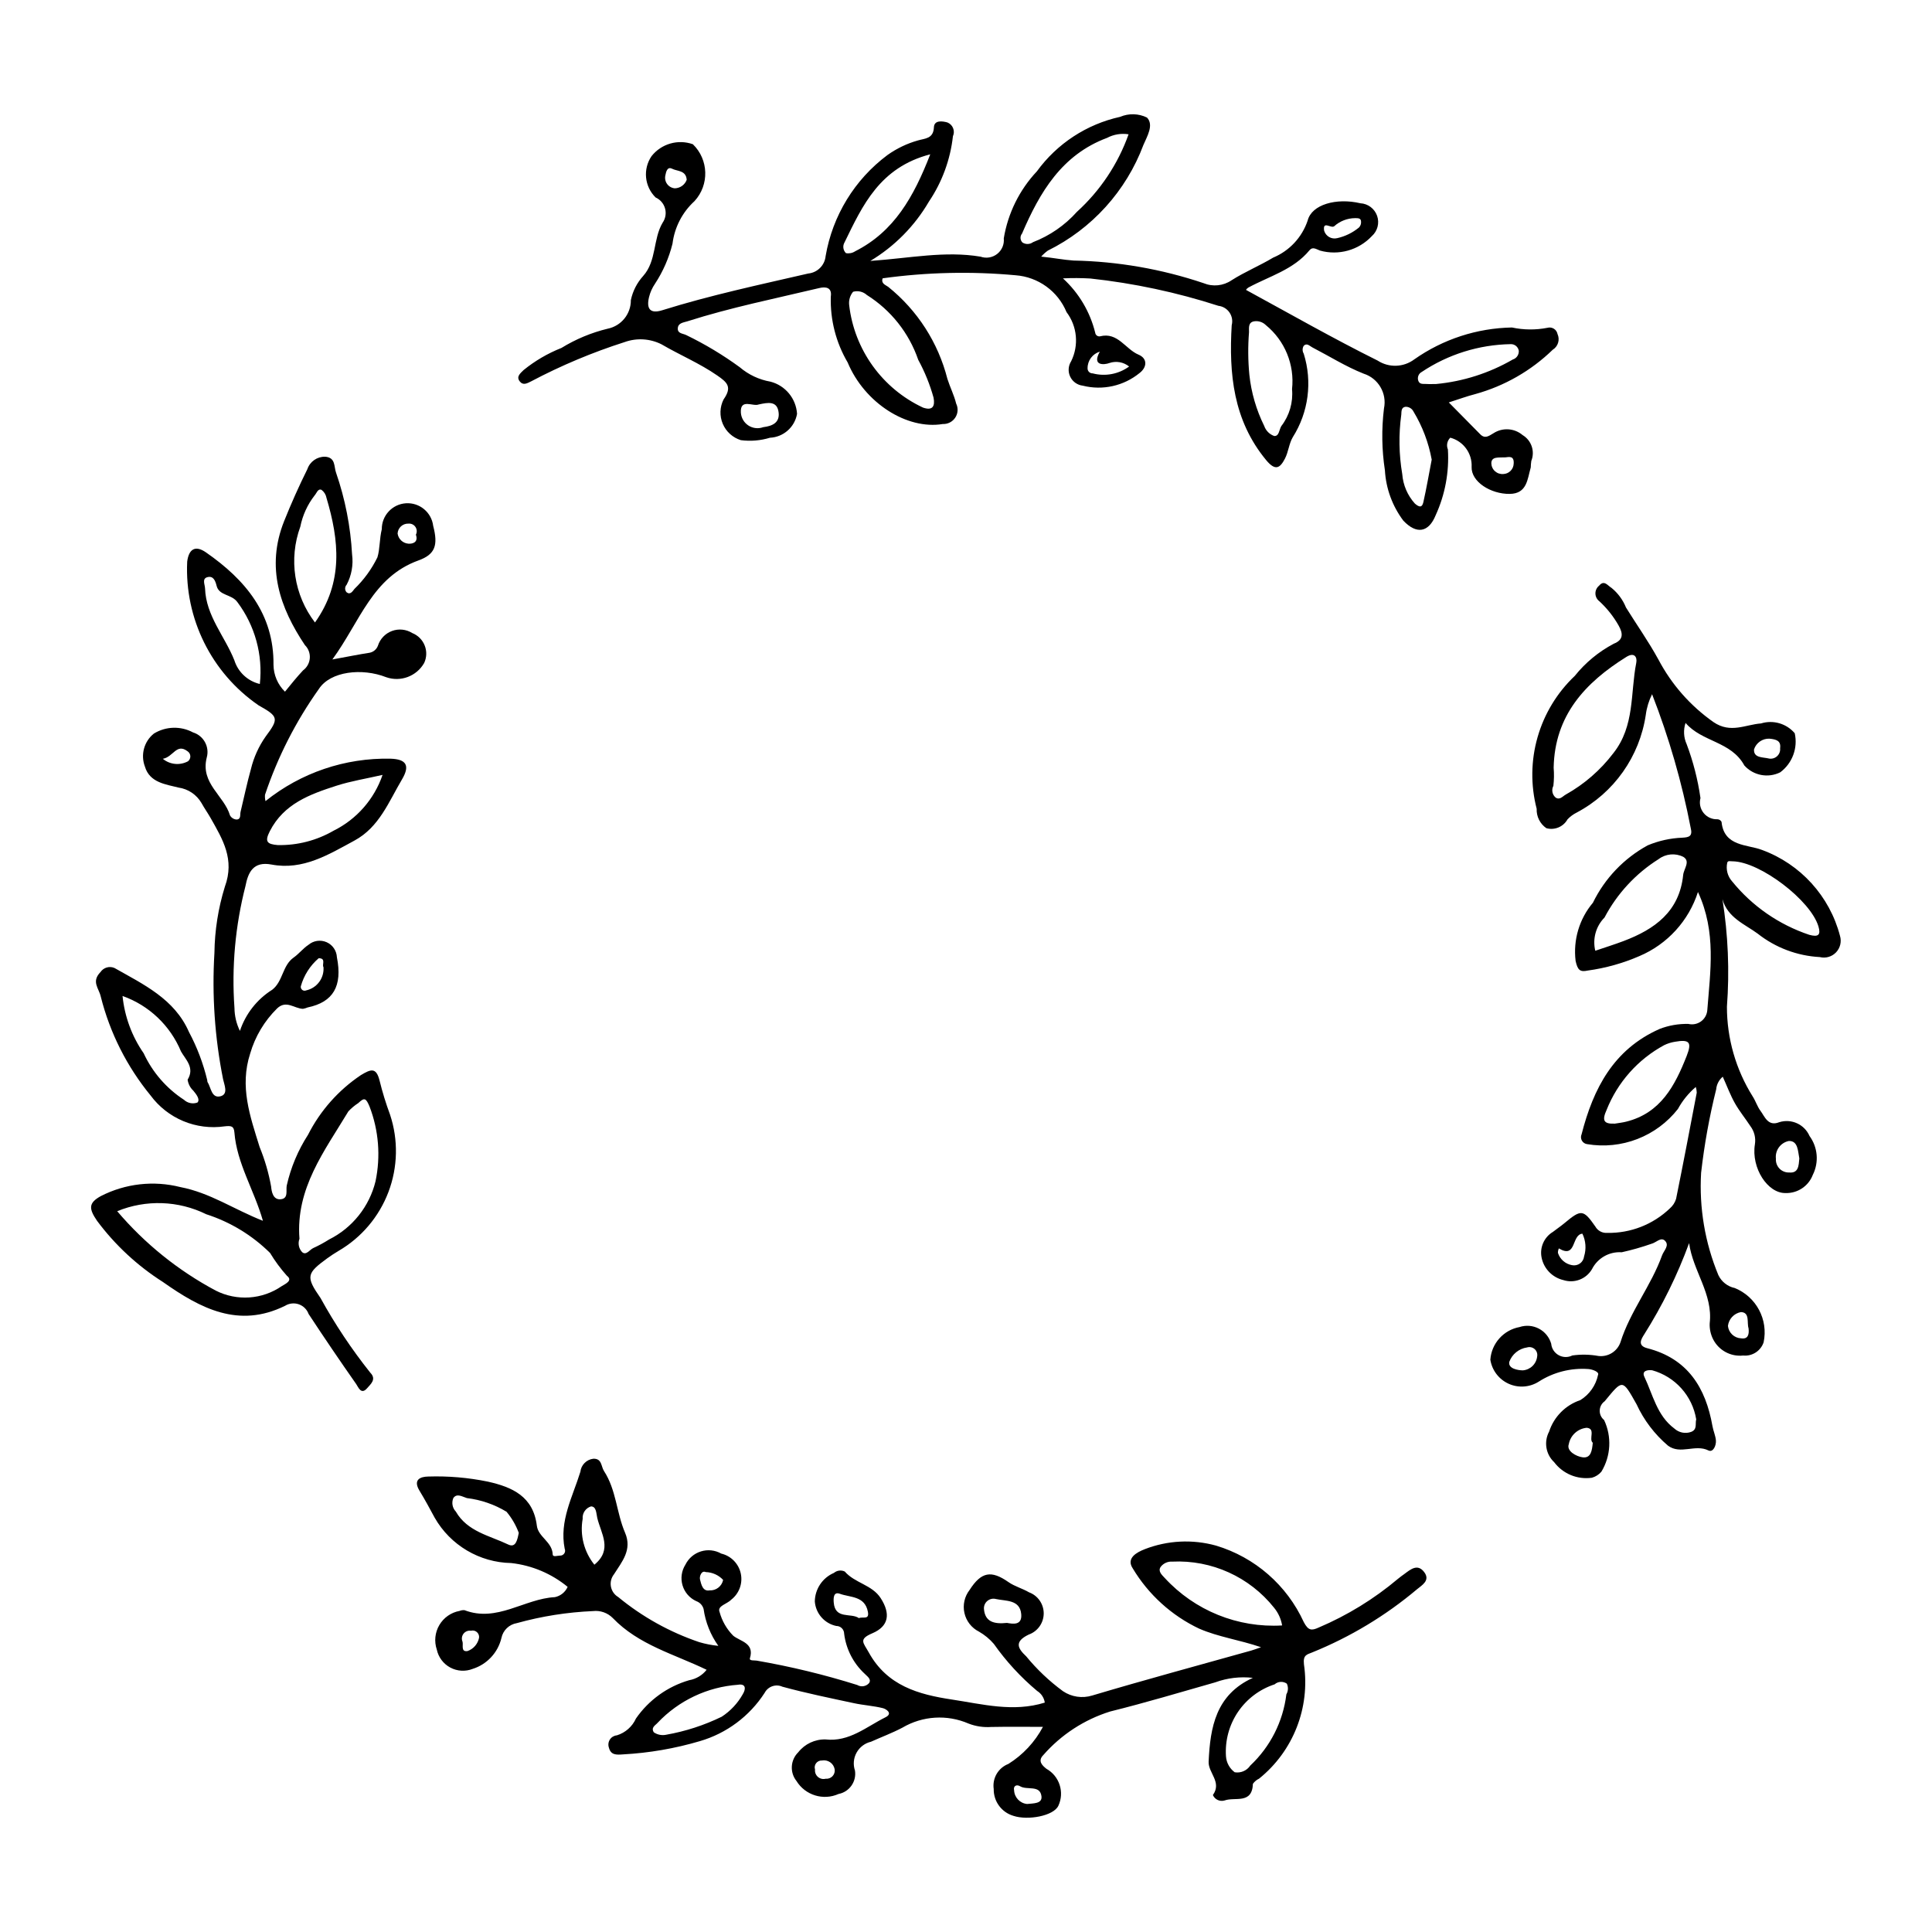
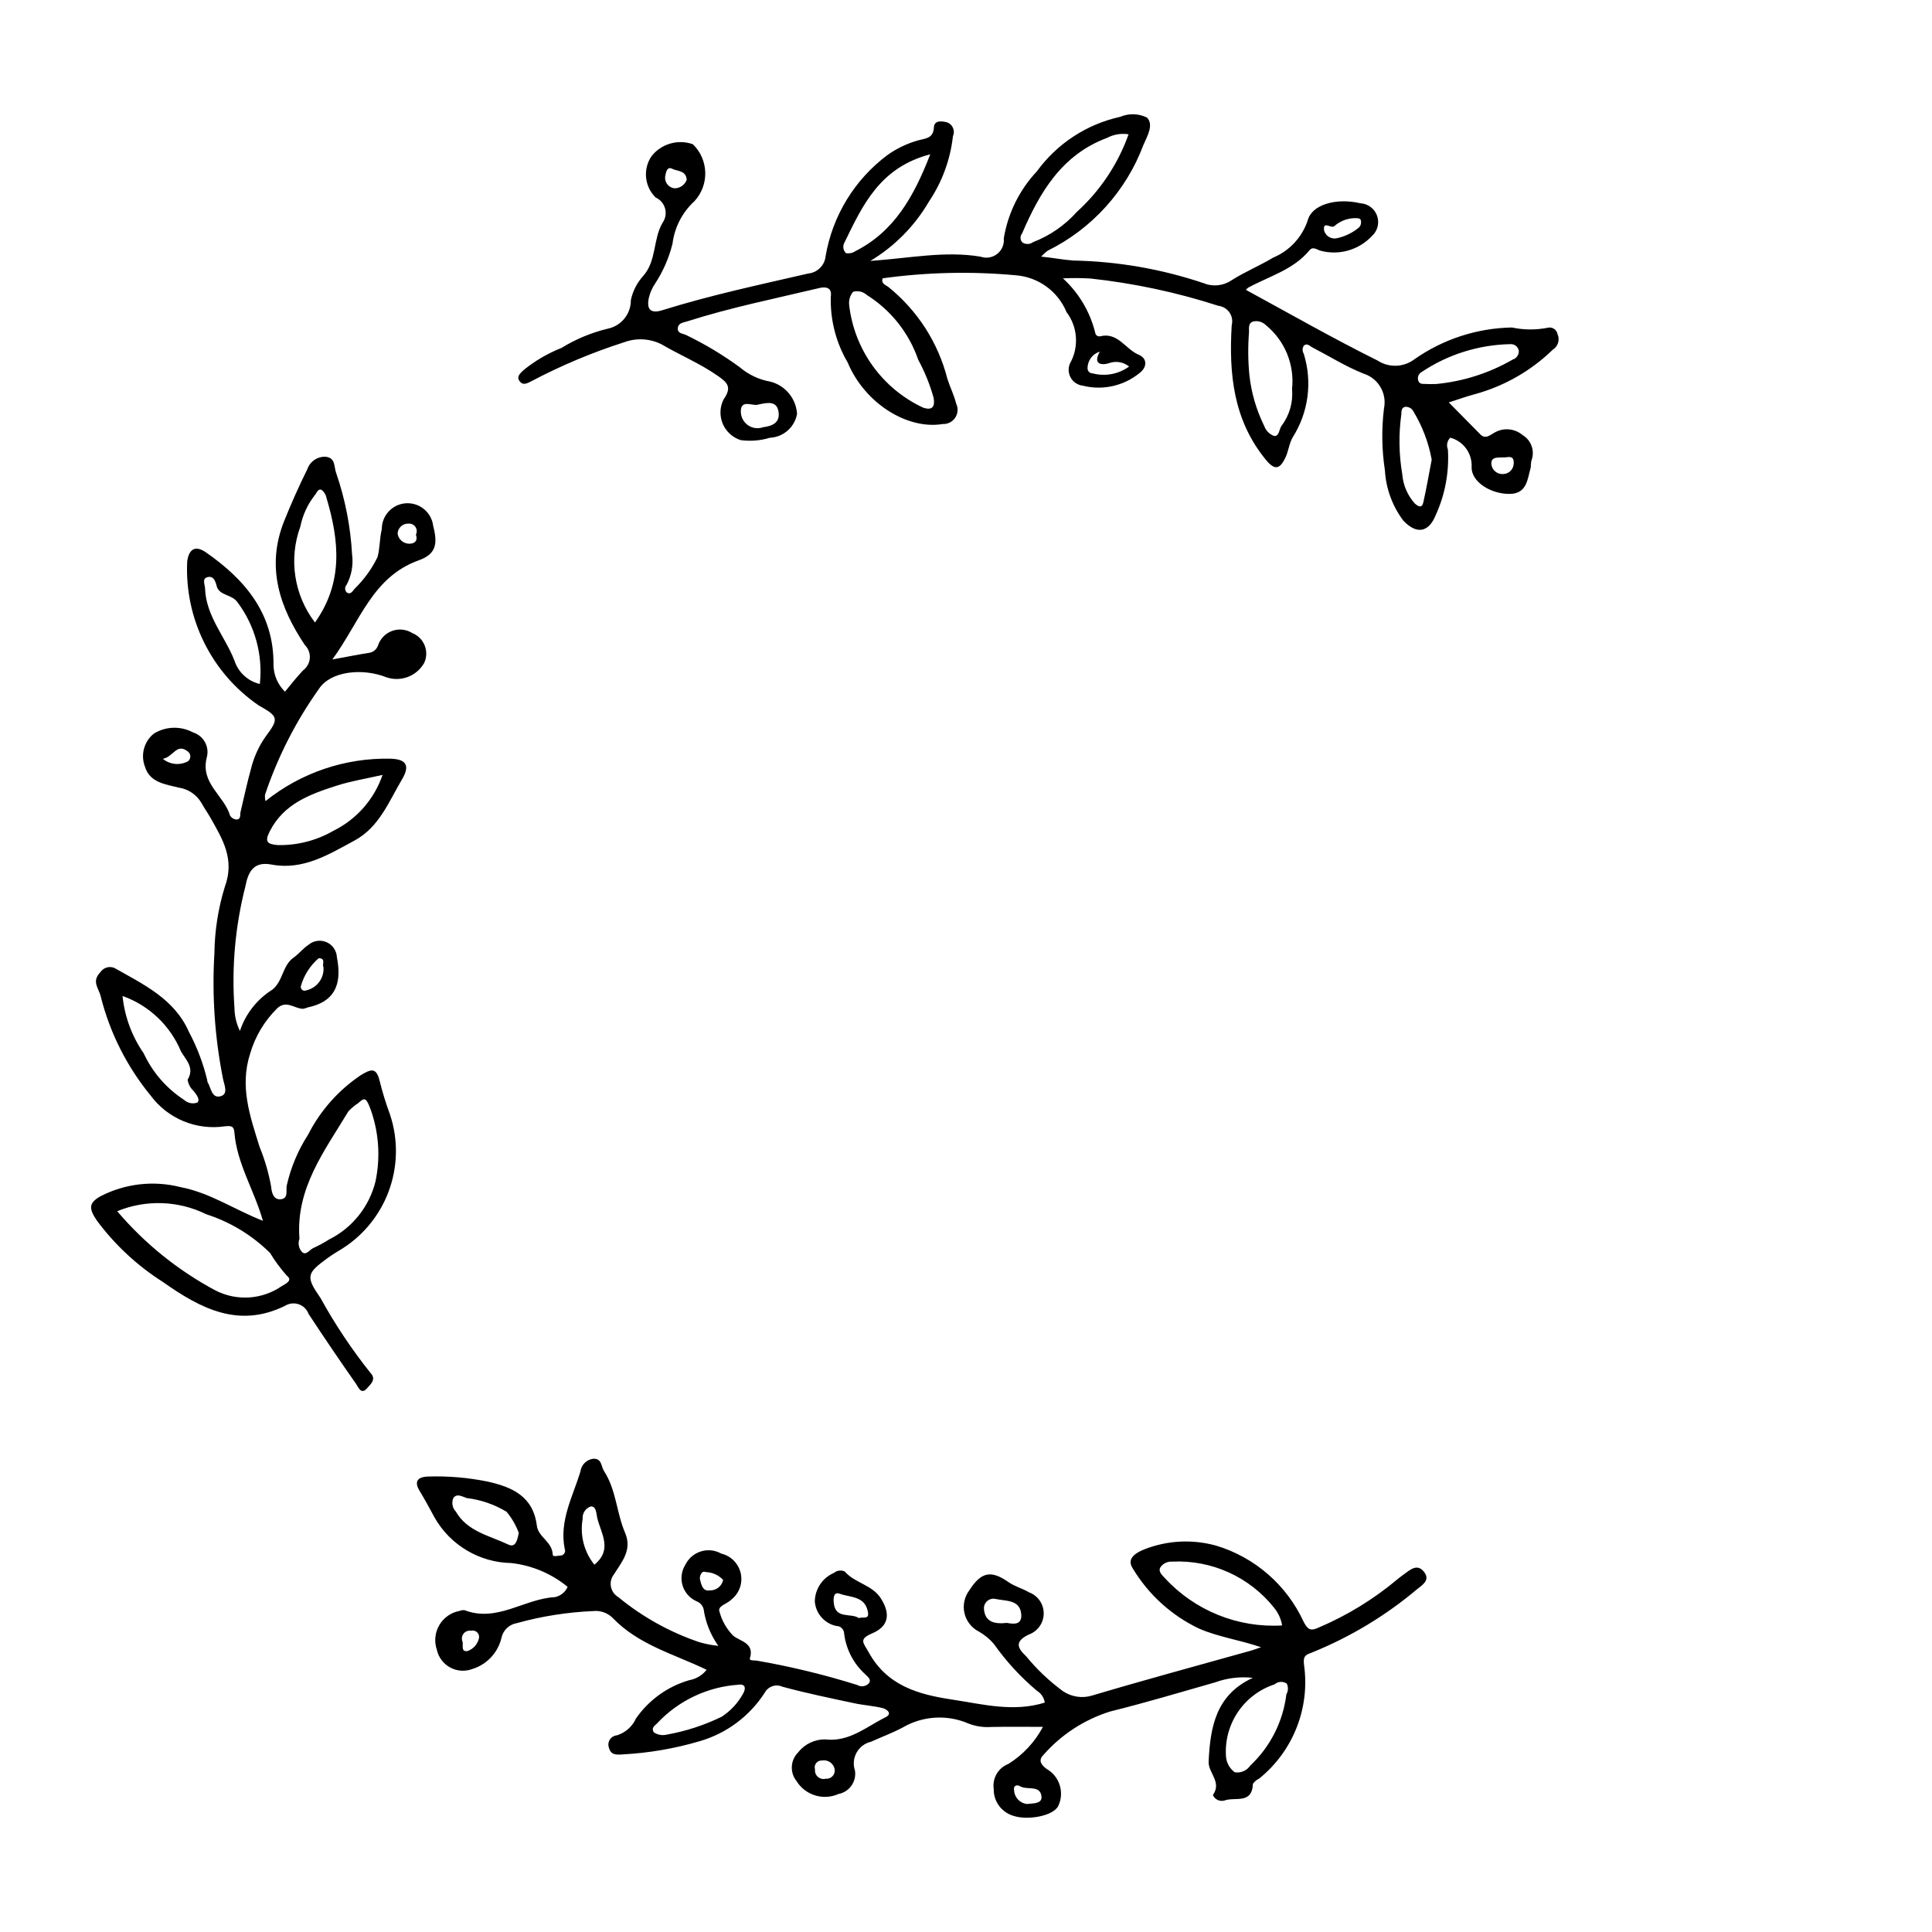
<svg xmlns="http://www.w3.org/2000/svg" fill="#000000" width="800px" height="800px" version="1.1" viewBox="144 144 512 512">
  <g>
    <path d="m213.68 467.53c-2.367-8.254-6.914-15.211-7.562-23.426-0.133-1.703-0.859-1.805-2.609-1.609h-0.004c-3.699 0.531-7.473 0.051-10.922-1.387s-6.445-3.781-8.668-6.785c-6.285-7.66-10.801-16.617-13.215-26.23-0.512-2.246-2.543-3.926-0.074-6.484v0.004c0.816-1.215 2.387-1.672 3.727-1.078 7.664 4.352 15.883 8.172 19.719 16.945 2.16 4.047 3.789 8.352 4.856 12.812-0.008 0.148 0.008 0.293 0.055 0.434 0.953 1.496 1.051 4.391 3.43 3.801 2.199-0.547 0.996-3.078 0.707-4.504-2.207-11.027-2.977-22.289-2.297-33.512 0.078-5.938 1.004-11.836 2.762-17.508 2.672-7.281-0.562-12.535-3.746-18.172-0.77-1.359-1.684-2.641-2.438-4.008-1.293-2.231-3.539-3.742-6.09-4.106-3.269-0.844-7.644-1.262-8.906-5.551v-0.004c-1.195-3.121-0.242-6.656 2.363-8.75 3.156-1.945 7.106-2.066 10.375-0.316 2.824 0.871 4.441 3.832 3.641 6.676-1.734 6.848 4.617 10.059 6.172 15.34h0.004c0.359 0.621 1 1.02 1.715 1.07 1.25-0.031 0.887-1.254 1.074-2.035 0.914-3.797 1.711-7.629 2.758-11.387 0.746-3.066 2.059-5.965 3.871-8.547 3.606-4.824 3.422-5.328-1.906-8.316l0.004-0.004c-12.445-8.574-19.578-22.965-18.871-38.059 0.434-3.371 2.172-4.391 4.969-2.449 10.414 7.231 18.051 16.301 17.902 29.824 0.035 2.672 1.125 5.223 3.039 7.094 1.637-2.016 3.152-3.887 4.785-5.637 1.043-0.766 1.703-1.949 1.797-3.242 0.098-1.293-0.379-2.562-1.305-3.473-6.566-9.816-10.402-20.559-5.5-32.844 1.875-4.695 3.93-9.289 6.16-13.777v-0.004c0.684-2.004 2.586-3.336 4.699-3.293 2.84 0.203 2.316 2.648 2.902 4.231 2.414 6.988 3.844 14.281 4.246 21.664 0.367 2.766-0.137 5.574-1.441 8.035-0.527 0.559-0.535 1.434-0.012 2 0.992 0.773 1.598-0.293 2.062-0.871v-0.004c2.508-2.418 4.57-5.254 6.102-8.379 0.684-2.176 0.535-4.977 1.164-7.465-0.027-3.625 2.781-6.641 6.398-6.871 3.617-0.23 6.789 2.402 7.223 6 1.328 5.094 0.562 7.531-3.879 9.137-12.27 4.434-15.484 16.184-22.84 26.254 4.266-0.781 7.051-1.344 9.855-1.777 1.008-0.191 1.844-0.891 2.207-1.844 0.57-1.816 1.945-3.266 3.731-3.926 1.781-0.66 3.769-0.457 5.383 0.551 1.5 0.598 2.691 1.789 3.285 3.289 0.598 1.504 0.547 3.184-0.137 4.644-2.012 3.523-6.25 5.106-10.074 3.762-6.375-2.504-14.781-1.586-17.832 3.129-6.113 8.594-10.922 18.039-14.273 28.035-0.047 0.562-0.004 1.129 0.133 1.676 9.375-7.523 21.102-11.5 33.117-11.242 4.207 0.125 5.234 1.809 3.059 5.481-3.508 5.918-6.035 12.664-12.582 16.207-6.859 3.715-13.672 7.945-21.984 6.367-4.914-0.934-6.227 2.141-6.922 5.707-2.707 10.543-3.691 21.453-2.914 32.309 0.023 2.106 0.516 4.18 1.445 6.07 1.504-4.527 4.539-8.387 8.578-10.922 2.863-2.231 2.652-6.402 5.664-8.523 1.402-0.988 2.496-2.426 3.922-3.371v0.004c1.332-1.129 3.195-1.402 4.797-0.703 1.602 0.703 2.664 2.254 2.742 4 1.512 7.648-0.961 11.879-7.754 13.297-0.398 0.168-0.816 0.289-1.238 0.367-2.277-0.059-4.43-2.422-6.859-0.102-3.356 3.309-5.812 7.414-7.129 11.938-2.844 8.766-0.055 16.57 2.504 24.801 1.383 3.371 2.402 6.879 3.043 10.465 0.109 1.188 0.441 3.629 2.621 3.356 1.996-0.25 1.277-2.266 1.512-3.606 1.074-4.789 2.988-9.355 5.652-13.48 3.234-6.375 8.051-11.812 13.988-15.797 2.613-1.57 4.07-2.176 4.961 1.43h0.004c0.754 3.07 1.684 6.09 2.785 9.055 2.211 6.672 2.059 13.902-0.43 20.477-2.492 6.574-7.164 12.09-13.242 15.625-1 0.602-1.988 1.23-2.934 1.922-5.477 4-5.801 4.84-1.863 10.5l0.004-0.004c3.84 6.981 8.266 13.621 13.23 19.855 1.711 1.742 0.09 3.019-0.863 4.121-1.586 1.832-2.336-0.336-2.863-1.09-4.305-6.137-8.516-12.34-12.633-18.605-0.438-1.203-1.395-2.144-2.602-2.562s-2.539-0.273-3.629 0.398c-12.336 6.078-22.438 0.684-32.352-6.293h0.004c-6.773-4.297-12.699-9.801-17.488-16.234-2.172-3.191-2.324-4.719 1.031-6.555 6.492-3.32 13.973-4.168 21.043-2.379 7.894 1.504 14.258 5.945 21.902 8.945zm-38.621-2.547c7.305 8.598 16.168 15.738 26.125 21.043 2.746 1.391 5.816 2.012 8.887 1.809 3.07-0.207 6.027-1.234 8.566-2.981 1.066-0.641 3.023-1.52 1.41-2.75h-0.004c-1.676-1.875-3.172-3.902-4.473-6.055-4.754-4.699-10.543-8.211-16.902-10.258-7.391-3.641-15.988-3.934-23.609-0.809zm48.301 7.312c-0.453 1.207-0.188 2.566 0.688 3.512 1.086 0.996 1.992-0.609 2.973-1.059 1.445-0.66 2.844-1.418 4.188-2.269 6.172-3.086 10.676-8.73 12.312-15.434 1.387-6.606 0.84-13.473-1.578-19.777-0.973-2.309-1.359-2.473-3-0.938-0.961 0.621-1.844 1.355-2.621 2.195-6.301 10.473-14.012 20.418-12.961 33.77zm22.023-122.94c-4.383 1.008-8.379 1.637-12.184 2.859-7.039 2.266-13.984 4.773-17.703 12.082-1.395 2.738-0.766 3.426 2.16 3.664l0.004-0.004c5.176 0.098 10.281-1.227 14.758-3.82 6.102-3.027 10.762-8.34 12.965-14.781zm-17.914-40.383c7.606-10.684 6.402-21.797 3.043-33.059h0.004c-0.16-0.844-0.633-1.594-1.32-2.102-0.984-0.383-1.27 0.895-1.836 1.504-1.879 2.426-3.168 5.25-3.773 8.258-3.129 8.574-1.664 18.148 3.887 25.395zm-50.996 98.973c0.551 5.461 2.481 10.691 5.609 15.199 2.332 5.023 6.031 9.289 10.672 12.312 0.953 0.891 2.324 1.176 3.555 0.734 0.793-0.77-0.238-2.152-1.07-3.141v-0.004c-0.828-0.766-1.363-1.801-1.516-2.922 1.969-3.207-0.59-5.371-1.777-7.516h0.004c-2.859-6.852-8.48-12.18-15.477-14.664zm36.387-82.68c0.84-7.715-1.281-15.457-5.93-21.668-1.531-2.18-4.871-1.672-5.531-4.356-0.371-1.516-0.953-2.676-2.434-2.285-1.5 0.395-0.66 1.934-0.625 2.992 0.246 7.254 5.227 12.66 7.758 19.016 0.98 3.148 3.555 5.547 6.762 6.301zm16.863 75.031c-0.461-0.66 0.773-2.352-1.273-2.356h0.004c-2.285 1.961-3.934 4.555-4.738 7.453-0.051 0.367 0.102 0.734 0.398 0.957 0.293 0.223 0.688 0.266 1.027 0.113 2.852-0.625 4.809-3.258 4.586-6.168zm24.488-114.6h0.004c0.34-0.652 0.293-1.438-0.117-2.047-0.41-0.613-1.117-0.949-1.852-0.883-1.52-0.059-2.805 1.113-2.879 2.633 0.207 1.445 1.383 2.555 2.832 2.68 1.203 0.094 2.715-0.375 2.016-2.383zm-67.059 59.395c1.879 1.559 4.516 1.816 6.664 0.66 0.418-0.328 0.652-0.844 0.625-1.375s-0.316-1.016-0.766-1.301c-2.914-2.184-3.727 1.523-6.523 2.016z" />
-     <path d="m374.64 213.15c10.66-0.754 19.812-2.711 29.227-1.129 1.496 0.527 3.16 0.25 4.406-0.734 1.246-0.984 1.902-2.535 1.738-4.113 1.098-6.66 4.152-12.844 8.77-17.762 5.344-7.352 13.191-12.492 22.066-14.449 2.285-0.973 4.879-0.906 7.109 0.184 1.898 1.957 0.031 4.992-0.934 7.258-4.586 12.219-13.648 22.234-25.348 28.016-0.637 0.465-1.223 0.996-1.746 1.586 3.305 0.32 5.856 0.855 8.566 1.039 11.73 0.23 23.355 2.25 34.473 5.996 2.438 1.008 5.219 0.723 7.402-0.762 3.519-2.242 7.441-3.852 11.027-6.004h-0.004c4.324-1.801 7.66-5.383 9.152-9.824 1.07-4.277 7.637-6.078 13.973-4.586 2.016 0.109 3.766 1.43 4.434 3.336 0.664 1.906 0.113 4.027-1.398 5.371-3.512 3.734-8.809 5.211-13.746 3.828-0.977-0.363-1.938-1.098-2.758-0.102-4.277 5.199-10.664 6.887-16.242 9.918-0.246 0.152-0.453 0.359-0.605 0.605 11.57 6.301 23.062 12.855 34.91 18.746v0.004c2.981 1.926 6.848 1.793 9.691-0.336 7.59-5.34 16.605-8.281 25.883-8.449 3.098 0.664 6.297 0.691 9.406 0.082 0.574-0.16 1.188-0.074 1.691 0.238 0.508 0.312 0.859 0.824 0.973 1.406 0.691 1.516 0.148 3.305-1.27 4.176-5.746 5.578-12.805 9.617-20.523 11.746-2.223 0.57-4.383 1.375-7.012 2.211 2.875 2.914 5.598 5.68 8.328 8.441 1.254 1.27 2.269 0.461 3.461-0.246h0.004c2.402-1.59 5.566-1.402 7.762 0.457 2.348 1.406 3.328 4.305 2.309 6.844-0.086 0.574-0.137 1.152-0.148 1.734-0.895 3.098-0.961 6.961-5.586 7.012-5.008 0.055-10.227-3.199-10.086-7.164h0.004c0.168-3.586-2.184-6.809-5.652-7.734-0.836 0.812-1.086 2.051-0.637 3.121 0.367 5.988-0.746 11.977-3.242 17.43-1.863 4.602-5.082 5.125-8.559 1.445h-0.004c-2.906-3.863-4.606-8.504-4.887-13.336-0.832-5.426-0.918-10.941-0.25-16.391 0.844-4.008-1.492-8.004-5.398-9.238-4.707-1.863-9.059-4.617-13.578-6.953-0.711-0.367-1.465-1.285-2.297-0.418-0.379 0.637-0.379 1.43 0.004 2.066 2.34 7.449 1.277 15.555-2.902 22.152-1 1.707-1.152 3.902-2.07 5.672-1.312 2.527-2.535 3.348-4.984 0.391-8.73-10.555-9.887-22.914-9.125-35.746 0.305-1.156 0.086-2.391-0.59-3.375s-1.746-1.629-2.938-1.766c-11.035-3.566-22.41-5.992-33.941-7.238-2.418-0.141-4.84-0.152-7.258-0.035 4.219 3.859 7.199 8.883 8.559 14.438 0.039 0.297 0.203 0.559 0.445 0.734 0.242 0.172 0.543 0.238 0.836 0.184 4.707-1.191 6.703 3.398 10.191 4.859 2.398 1.004 2.293 3.309 0.293 4.859v-0.004c-4.207 3.445-9.801 4.695-15.074 3.363-1.445-0.168-2.703-1.07-3.328-2.383-0.625-1.316-0.527-2.859 0.254-4.086 2.09-4.227 1.613-9.27-1.227-13.027-1.121-2.711-2.973-5.059-5.348-6.781-2.375-1.719-5.18-2.75-8.102-2.977-11.75-1.082-23.586-0.812-35.273 0.805-0.504 1.395 0.781 1.754 1.473 2.266 7.731 6.211 13.234 14.77 15.68 24.379 0.695 2.207 1.777 4.305 2.32 6.543 0.586 1.195 0.5 2.609-0.23 3.723-0.727 1.113-1.988 1.762-3.316 1.703-9.469 1.574-20.715-5.559-25.207-16.324-3.106-5.281-4.652-11.336-4.461-17.457 0.363-2.469-1.391-2.652-3.07-2.25-11.68 2.785-23.469 5.148-34.93 8.809-1.047 0.336-2.516 0.414-2.555 1.93-0.035 1.348 1.367 1.281 2.223 1.715l-0.004-0.004c4.984 2.41 9.738 5.266 14.207 8.531 2.32 1.98 5.129 3.301 8.133 3.824 3.949 1.02 6.793 4.465 7.047 8.535-0.621 3.531-3.606 6.16-7.188 6.328-2.492 0.758-5.121 0.977-7.703 0.641-2.156-0.672-3.91-2.254-4.793-4.332-0.883-2.078-0.805-4.438 0.211-6.453 2.336-3.336 0.984-4.516-1.691-6.367-4.656-3.223-9.859-5.391-14.711-8.223v-0.004c-3.051-1.551-6.609-1.773-9.832-0.609-8.531 2.727-16.809 6.203-24.73 10.387-1.16 0.582-2.184 1.156-3.07 0-0.988-1.285 0.262-2.176 1.012-2.949v-0.004c3.031-2.465 6.422-4.449 10.055-5.883 3.793-2.332 7.926-4.055 12.254-5.102 3.602-0.727 6.176-3.906 6.144-7.582 0.5-2.375 1.625-4.578 3.254-6.379 3.602-4.035 2.582-9.781 5.16-14.121 0.77-1.102 1.008-2.488 0.648-3.781-0.359-1.297-1.273-2.363-2.5-2.914-2.965-2.91-3.418-7.527-1.074-10.961 2.598-3.281 7-4.547 10.945-3.148 4.207 4.078 4.398 10.766 0.434 15.078-3.227 2.945-5.293 6.945-5.832 11.281-0.934 3.769-2.5 7.359-4.633 10.609-0.742 1.082-1.281 2.289-1.59 3.566-0.695 2.906 0.145 4.516 3.496 3.465 12.715-3.981 25.734-6.746 38.695-9.738 2.449-0.238 4.383-2.18 4.613-4.629 1.824-10.684 7.68-20.262 16.359-26.75 2.465-1.758 5.211-3.078 8.125-3.894 1.758-0.531 4.086-0.391 4.211-3.469 0.082-1.992 2.297-1.648 3.57-1.293 0.688 0.273 1.238 0.816 1.516 1.508 0.277 0.688 0.262 1.461-0.043 2.137-0.688 6.203-2.871 12.148-6.359 17.324-3.773 6.469-9.117 11.883-15.539 15.734zm-5.609 11.641c1.352 11.863 8.766 22.172 19.582 27.227 2.535 0.867 3.219-0.34 2.793-2.625-0.969-3.488-2.332-6.859-4.066-10.039-2.441-7.113-7.246-13.172-13.613-17.176-0.988-0.898-2.371-1.223-3.652-0.855-0.801 0.973-1.176 2.219-1.043 3.469zm74.055-45.199c-1.949-0.312-3.949 0.02-5.695 0.945-12.012 4.484-17.836 14.41-22.539 25.359-0.578 0.699-0.531 1.723 0.105 2.367 0.859 0.559 1.977 0.527 2.801-0.086 4.461-1.719 8.445-4.473 11.633-8.035 6.188-5.621 10.891-12.68 13.695-20.551zm43.316 67.543v-0.004c0.719-6.477-1.902-12.875-6.957-16.988-0.824-0.809-1.988-1.176-3.129-0.984-1.582 0.301-1.301 1.746-1.316 2.84h0.004c-0.305 3.769-0.273 7.559 0.09 11.324 0.5 4.719 1.836 9.309 3.938 13.559 0.43 1.242 1.402 2.223 2.644 2.66 1.316 0.113 1.305-1.691 1.891-2.633 2.144-2.785 3.156-6.277 2.836-9.777zm-95.875-62.242c-13.402 3.488-17.938 13.551-22.715 23.34-0.547 0.922-0.395 2.098 0.371 2.848 0.84 0.164 1.711-0.012 2.43-0.484 10.324-5.211 15.512-14.371 19.914-25.703zm134.08 60.871c7.152-0.676 14.07-2.891 20.289-6.488 1.008-0.312 1.668-1.273 1.598-2.328-0.176-1.051-1.117-1.805-2.18-1.746-8.391 0.148-16.562 2.703-23.539 7.367-0.809 0.426-1.203 1.367-0.941 2.246 0.332 1.137 1.344 0.883 2.156 0.938 0.871 0.059 1.746 0.012 2.617 0.012zm-1.195 20.039h0.004c-0.82-4.492-2.449-8.797-4.809-12.707-0.395-0.816-1.23-1.32-2.133-1.297-1.145 0.148-1.062 1.207-1.117 2.062-0.719 5.246-0.633 10.57 0.254 15.789 0.223 2.902 1.398 5.644 3.348 7.805 1.266 1.098 1.926 1.023 2.246-0.383 0.828-3.664 1.457-7.371 2.211-11.27zm-178.36-14.613c-1.496 0.617-4.938-1.691-4.715 2.156 0.09 1.391 0.828 2.652 1.996 3.414 1.164 0.758 2.621 0.922 3.926 0.445 2.488-0.305 4.387-1.219 4.086-3.875-0.359-3.176-2.848-2.672-5.293-2.141zm90.414-14.004c-1.93 0.582-3.254 2.363-3.25 4.379-0.02 0.367 0.117 0.727 0.371 0.988 0.258 0.262 0.613 0.402 0.98 0.391 3.328 0.879 6.875 0.211 9.66-1.816-1.477-1.191-3.461-1.539-5.25-0.918-1.301 0.488-4.695 0.824-2.512-3.023zm62.938-30.082c2.113-0.477 4.082-1.445 5.754-2.828 0.383-0.41 0.578-0.961 0.539-1.52-0.012-1.035-0.906-0.926-1.598-0.949-2.043 0.02-4.008 0.785-5.523 2.148-0.832 0.664-3.074-1.578-2.668 1.16v0.004c0.434 1.5 1.984 2.383 3.496 1.984zm-172.42-15.453c-0.172-2.543-2.481-2.227-3.867-2.934-1.242-0.637-1.602 0.742-1.789 1.762-0.184 0.797-0.012 1.633 0.469 2.289 0.484 0.66 1.23 1.074 2.043 1.137 1.41-0.039 2.656-0.93 3.144-2.254zm216.99 73.551c-1.742 0.102-3.734-0.305-3.758 1.555 0.016 0.809 0.363 1.574 0.965 2.117 0.598 0.543 1.398 0.812 2.203 0.746 1.504-0.043 2.715-1.254 2.758-2.758 0.148-2.16-1.277-1.758-2.168-1.66z" />
+     <path d="m374.64 213.15c10.66-0.754 19.812-2.711 29.227-1.129 1.496 0.527 3.16 0.25 4.406-0.734 1.246-0.984 1.902-2.535 1.738-4.113 1.098-6.66 4.152-12.844 8.77-17.762 5.344-7.352 13.191-12.492 22.066-14.449 2.285-0.973 4.879-0.906 7.109 0.184 1.898 1.957 0.031 4.992-0.934 7.258-4.586 12.219-13.648 22.234-25.348 28.016-0.637 0.465-1.223 0.996-1.746 1.586 3.305 0.32 5.856 0.855 8.566 1.039 11.73 0.23 23.355 2.25 34.473 5.996 2.438 1.008 5.219 0.723 7.402-0.762 3.519-2.242 7.441-3.852 11.027-6.004h-0.004c4.324-1.801 7.66-5.383 9.152-9.824 1.07-4.277 7.637-6.078 13.973-4.586 2.016 0.109 3.766 1.43 4.434 3.336 0.664 1.906 0.113 4.027-1.398 5.371-3.512 3.734-8.809 5.211-13.746 3.828-0.977-0.363-1.938-1.098-2.758-0.102-4.277 5.199-10.664 6.887-16.242 9.918-0.246 0.152-0.453 0.359-0.605 0.605 11.57 6.301 23.062 12.855 34.91 18.746v0.004c2.981 1.926 6.848 1.793 9.691-0.336 7.59-5.34 16.605-8.281 25.883-8.449 3.098 0.664 6.297 0.691 9.406 0.082 0.574-0.16 1.188-0.074 1.691 0.238 0.508 0.312 0.859 0.824 0.973 1.406 0.691 1.516 0.148 3.305-1.27 4.176-5.746 5.578-12.805 9.617-20.523 11.746-2.223 0.57-4.383 1.375-7.012 2.211 2.875 2.914 5.598 5.68 8.328 8.441 1.254 1.27 2.269 0.461 3.461-0.246h0.004c2.402-1.59 5.566-1.402 7.762 0.457 2.348 1.406 3.328 4.305 2.309 6.844-0.086 0.574-0.137 1.152-0.148 1.734-0.895 3.098-0.961 6.961-5.586 7.012-5.008 0.055-10.227-3.199-10.086-7.164h0.004c0.168-3.586-2.184-6.809-5.652-7.734-0.836 0.812-1.086 2.051-0.637 3.121 0.367 5.988-0.746 11.977-3.242 17.43-1.863 4.602-5.082 5.125-8.559 1.445h-0.004c-2.906-3.863-4.606-8.504-4.887-13.336-0.832-5.426-0.918-10.941-0.25-16.391 0.844-4.008-1.492-8.004-5.398-9.238-4.707-1.863-9.059-4.617-13.578-6.953-0.711-0.367-1.465-1.285-2.297-0.418-0.379 0.637-0.379 1.43 0.004 2.066 2.34 7.449 1.277 15.555-2.902 22.152-1 1.707-1.152 3.902-2.07 5.672-1.312 2.527-2.535 3.348-4.984 0.391-8.73-10.555-9.887-22.914-9.125-35.746 0.305-1.156 0.086-2.391-0.59-3.375s-1.746-1.629-2.938-1.766c-11.035-3.566-22.41-5.992-33.941-7.238-2.418-0.141-4.84-0.152-7.258-0.035 4.219 3.859 7.199 8.883 8.559 14.438 0.039 0.297 0.203 0.559 0.445 0.734 0.242 0.172 0.543 0.238 0.836 0.184 4.707-1.191 6.703 3.398 10.191 4.859 2.398 1.004 2.293 3.309 0.293 4.859v-0.004c-4.207 3.445-9.801 4.695-15.074 3.363-1.445-0.168-2.703-1.07-3.328-2.383-0.625-1.316-0.527-2.859 0.254-4.086 2.09-4.227 1.613-9.27-1.227-13.027-1.121-2.711-2.973-5.059-5.348-6.781-2.375-1.719-5.18-2.75-8.102-2.977-11.75-1.082-23.586-0.812-35.273 0.805-0.504 1.395 0.781 1.754 1.473 2.266 7.731 6.211 13.234 14.77 15.68 24.379 0.695 2.207 1.777 4.305 2.32 6.543 0.586 1.195 0.5 2.609-0.23 3.723-0.727 1.113-1.988 1.762-3.316 1.703-9.469 1.574-20.715-5.559-25.207-16.324-3.106-5.281-4.652-11.336-4.461-17.457 0.363-2.469-1.391-2.652-3.07-2.25-11.68 2.785-23.469 5.148-34.93 8.809-1.047 0.336-2.516 0.414-2.555 1.93-0.035 1.348 1.367 1.281 2.223 1.715l-0.004-0.004c4.984 2.41 9.738 5.266 14.207 8.531 2.32 1.98 5.129 3.301 8.133 3.824 3.949 1.02 6.793 4.465 7.047 8.535-0.621 3.531-3.606 6.16-7.188 6.328-2.492 0.758-5.121 0.977-7.703 0.641-2.156-0.672-3.91-2.254-4.793-4.332-0.883-2.078-0.805-4.438 0.211-6.453 2.336-3.336 0.984-4.516-1.691-6.367-4.656-3.223-9.859-5.391-14.711-8.223v-0.004c-3.051-1.551-6.609-1.773-9.832-0.609-8.531 2.727-16.809 6.203-24.73 10.387-1.16 0.582-2.184 1.156-3.07 0-0.988-1.285 0.262-2.176 1.012-2.949v-0.004c3.031-2.465 6.422-4.449 10.055-5.883 3.793-2.332 7.926-4.055 12.254-5.102 3.602-0.727 6.176-3.906 6.144-7.582 0.5-2.375 1.625-4.578 3.254-6.379 3.602-4.035 2.582-9.781 5.16-14.121 0.77-1.102 1.008-2.488 0.648-3.781-0.359-1.297-1.273-2.363-2.5-2.914-2.965-2.91-3.418-7.527-1.074-10.961 2.598-3.281 7-4.547 10.945-3.148 4.207 4.078 4.398 10.766 0.434 15.078-3.227 2.945-5.293 6.945-5.832 11.281-0.934 3.769-2.5 7.359-4.633 10.609-0.742 1.082-1.281 2.289-1.59 3.566-0.695 2.906 0.145 4.516 3.496 3.465 12.715-3.981 25.734-6.746 38.695-9.738 2.449-0.238 4.383-2.18 4.613-4.629 1.824-10.684 7.68-20.262 16.359-26.75 2.465-1.758 5.211-3.078 8.125-3.894 1.758-0.531 4.086-0.391 4.211-3.469 0.082-1.992 2.297-1.648 3.57-1.293 0.688 0.273 1.238 0.816 1.516 1.508 0.277 0.688 0.262 1.461-0.043 2.137-0.688 6.203-2.871 12.148-6.359 17.324-3.773 6.469-9.117 11.883-15.539 15.734zm-5.609 11.641c1.352 11.863 8.766 22.172 19.582 27.227 2.535 0.867 3.219-0.34 2.793-2.625-0.969-3.488-2.332-6.859-4.066-10.039-2.441-7.113-7.246-13.172-13.613-17.176-0.988-0.898-2.371-1.223-3.652-0.855-0.801 0.973-1.176 2.219-1.043 3.469zm74.055-45.199c-1.949-0.312-3.949 0.02-5.695 0.945-12.012 4.484-17.836 14.41-22.539 25.359-0.578 0.699-0.531 1.723 0.105 2.367 0.859 0.559 1.977 0.527 2.801-0.086 4.461-1.719 8.445-4.473 11.633-8.035 6.188-5.621 10.891-12.68 13.695-20.551zm43.316 67.543v-0.004c0.719-6.477-1.902-12.875-6.957-16.988-0.824-0.809-1.988-1.176-3.129-0.984-1.582 0.301-1.301 1.746-1.316 2.84h0.004c-0.305 3.769-0.273 7.559 0.09 11.324 0.5 4.719 1.836 9.309 3.938 13.559 0.43 1.242 1.402 2.223 2.644 2.66 1.316 0.113 1.305-1.691 1.891-2.633 2.144-2.785 3.156-6.277 2.836-9.777zm-95.875-62.242c-13.402 3.488-17.938 13.551-22.715 23.34-0.547 0.922-0.395 2.098 0.371 2.848 0.84 0.164 1.711-0.012 2.43-0.484 10.324-5.211 15.512-14.371 19.914-25.703zm134.08 60.871c7.152-0.676 14.07-2.891 20.289-6.488 1.008-0.312 1.668-1.273 1.598-2.328-0.176-1.051-1.117-1.805-2.18-1.746-8.391 0.148-16.562 2.703-23.539 7.367-0.809 0.426-1.203 1.367-0.941 2.246 0.332 1.137 1.344 0.883 2.156 0.938 0.871 0.059 1.746 0.012 2.617 0.012m-1.195 20.039h0.004c-0.82-4.492-2.449-8.797-4.809-12.707-0.395-0.816-1.23-1.32-2.133-1.297-1.145 0.148-1.062 1.207-1.117 2.062-0.719 5.246-0.633 10.57 0.254 15.789 0.223 2.902 1.398 5.644 3.348 7.805 1.266 1.098 1.926 1.023 2.246-0.383 0.828-3.664 1.457-7.371 2.211-11.27zm-178.36-14.613c-1.496 0.617-4.938-1.691-4.715 2.156 0.09 1.391 0.828 2.652 1.996 3.414 1.164 0.758 2.621 0.922 3.926 0.445 2.488-0.305 4.387-1.219 4.086-3.875-0.359-3.176-2.848-2.672-5.293-2.141zm90.414-14.004c-1.93 0.582-3.254 2.363-3.25 4.379-0.02 0.367 0.117 0.727 0.371 0.988 0.258 0.262 0.613 0.402 0.98 0.391 3.328 0.879 6.875 0.211 9.66-1.816-1.477-1.191-3.461-1.539-5.25-0.918-1.301 0.488-4.695 0.824-2.512-3.023zm62.938-30.082c2.113-0.477 4.082-1.445 5.754-2.828 0.383-0.41 0.578-0.961 0.539-1.52-0.012-1.035-0.906-0.926-1.598-0.949-2.043 0.02-4.008 0.785-5.523 2.148-0.832 0.664-3.074-1.578-2.668 1.16v0.004c0.434 1.5 1.984 2.383 3.496 1.984zm-172.42-15.453c-0.172-2.543-2.481-2.227-3.867-2.934-1.242-0.637-1.602 0.742-1.789 1.762-0.184 0.797-0.012 1.633 0.469 2.289 0.484 0.66 1.23 1.074 2.043 1.137 1.41-0.039 2.656-0.93 3.144-2.254zm216.99 73.551c-1.742 0.102-3.734-0.305-3.758 1.555 0.016 0.809 0.363 1.574 0.965 2.117 0.598 0.543 1.398 0.812 2.203 0.746 1.504-0.043 2.715-1.254 2.758-2.758 0.148-2.16-1.277-1.758-2.168-1.66z" />
    <path d="m420.88 595.21c-0.188-1.281-0.926-2.41-2.023-3.09-4.356-3.644-8.215-7.84-11.488-12.48-1.117-1.297-2.449-2.394-3.938-3.246-1.957-0.984-3.367-2.793-3.848-4.93s0.023-4.379 1.367-6.106c3.094-4.828 5.738-5.285 10.312-2.082 1.641 1.148 3.699 1.676 5.441 2.703h0.004c2.352 0.871 3.906 3.125 3.887 5.633-0.023 2.508-1.613 4.734-3.981 5.57-3.891 1.875-2.898 3.656-0.699 5.727l0.004-0.004c2.859 3.492 6.144 6.609 9.781 9.277 2.269 1.531 5.113 1.957 7.731 1.152 14.008-4.176 28.121-7.981 42.199-11.93 0.684-0.191 1.348-0.457 2.559-0.875-5.742-1.961-11.285-2.699-16.375-4.914v0.004c-7.336-3.477-13.473-9.047-17.641-16.008-1.766-2.68 1.051-4.234 3.199-5.059v-0.004c6.031-2.344 12.66-2.676 18.898-0.945 10.309 3.102 18.777 10.492 23.25 20.281 1.184 2.231 2.035 2.309 3.938 1.434h0.004c7.594-3.227 14.664-7.566 20.973-12.879 0.547-0.484 1.164-0.887 1.75-1.324 1.668-1.242 3.508-2.816 5.262-0.469 1.652 2.215-0.641 3.457-1.93 4.531-8.316 7.004-17.684 12.648-27.762 16.727-1.469 0.59-2.453 0.691-2.195 3.144 1.688 11.496-2.836 23.027-11.891 30.312-0.652 0.309-1.211 0.777-1.633 1.367-0.199 5.5-4.762 3.406-7.512 4.414-1.246 0.375-2.574-0.242-3.094-1.438 2.453-3.43-1.262-5.894-1.129-8.832 0.41-9.129 1.914-17.758 11.73-22.227l0.004 0.004c-3.371-0.383-6.789 0.023-9.977 1.188-9.266 2.641-18.496 5.406-27.863 7.731-6.852 2.144-12.977 6.137-17.703 11.539-1.582 1.594-0.23 2.805 0.816 3.637 3.461 1.934 4.844 6.215 3.168 9.809-1.281 2.711-8.105 3.926-11.891 2.668-3.152-0.918-5.297-3.832-5.238-7.113-0.414-2.856 1.199-5.613 3.887-6.648 3.863-2.414 7.019-5.801 9.156-9.824-4.562 0-9.125-0.062-13.684 0.027h-0.004c-2.043 0.148-4.098-0.156-6.012-0.895-5.684-2.469-12.203-2.066-17.543 1.082-2.703 1.422-5.574 2.488-8.332 3.731-1.617 0.379-3.004 1.426-3.809 2.879-0.809 1.453-0.965 3.18-0.43 4.754 0.461 2.902-1.461 5.648-4.344 6.207-4.059 1.812-8.832 0.336-11.16-3.449-1.812-2.277-1.609-5.559 0.473-7.598 1.734-2.211 4.418-3.477 7.231-3.406 6.273 0.715 10.828-3.356 15.898-5.875 2.039-1.012 0.156-2.199-0.688-2.41-2.508-0.629-5.133-0.773-7.668-1.32-6.336-1.359-12.691-2.656-18.938-4.359l-0.004 0.004c-1.75-0.809-3.824-0.105-4.723 1.598-4.004 6.211-10.117 10.766-17.211 12.824-6.613 1.953-13.434 3.129-20.32 3.5-1.812 0.141-3.25 0.195-3.758-1.805h-0.004c-0.238-0.719-0.141-1.504 0.273-2.137 0.414-0.633 1.098-1.039 1.848-1.105 2.246-0.691 4.086-2.316 5.055-4.457 3.398-4.906 8.383-8.492 14.113-10.156 1.828-0.32 3.473-1.301 4.617-2.758-8.559-4.152-17.992-6.551-24.883-13.727-1.367-1.375-3.285-2.047-5.211-1.832-6.828 0.293-13.598 1.359-20.18 3.188-2.051 0.336-3.684 1.902-4.102 3.938-0.922 3.879-3.816 6.992-7.617 8.191-1.938 0.762-4.109 0.633-5.941-0.352-1.832-0.98-3.137-2.723-3.57-4.754-0.734-2.168-0.488-4.543 0.672-6.512 1.16-1.973 3.121-3.34 5.371-3.746 0.41-0.164 0.852-0.23 1.289-0.195 8.629 3.32 15.867-3.031 23.961-3.453 1.5-0.309 2.762-1.324 3.379-2.723-4.269-3.508-9.465-5.703-14.957-6.312-8.398-0.152-16.102-4.711-20.273-12.004-1.297-2.426-2.621-4.836-4.043-7.191-1.746-2.891 0.215-3.703 2.348-3.731h-0.004c5.281-0.168 10.562 0.281 15.738 1.34 6.555 1.461 12.078 3.941 13.031 11.695 0.367 2.996 4.074 4.262 4.199 7.574 0.031 0.84 1.266 0.336 1.914 0.344 0.453 0.027 0.887-0.184 1.145-0.555 0.262-0.371 0.305-0.852 0.121-1.266-1.461-7.371 2.098-13.73 4.152-20.379h0.004c0.191-1.812 1.613-3.254 3.422-3.469 2.32-0.094 2.035 2.031 2.844 3.269 3.246 4.981 3.297 11.035 5.57 16.32 1.961 4.555-0.82 7.688-2.922 11.02-0.734 0.922-1.035 2.113-0.82 3.269 0.211 1.156 0.914 2.168 1.926 2.766 6.383 5.262 13.668 9.316 21.504 11.965 1.645 0.484 3.332 0.809 5.035 0.977-2.066-2.898-3.41-6.25-3.906-9.773-0.27-0.965-0.988-1.734-1.934-2.07-1.762-0.801-3.094-2.324-3.644-4.184-0.555-1.859-0.273-3.863 0.766-5.5 0.832-1.684 2.32-2.953 4.117-3.504 1.797-0.555 3.738-0.344 5.375 0.582 2.602 0.613 4.613 2.672 5.176 5.281 0.562 2.613-0.43 5.316-2.551 6.945-1.051 1.137-3.746 1.625-3.074 3.231v-0.004c0.637 2.383 1.887 4.559 3.625 6.312 1.844 1.508 5.676 1.895 4.422 5.965-0.223 0.73 1.129 0.531 1.766 0.629 9.023 1.559 17.934 3.719 26.672 6.461 1.031 0.613 2.352 0.402 3.141-0.504 0.688-1.07-0.516-1.773-1.16-2.465-3.016-2.785-4.945-6.547-5.449-10.617-0.004-0.551-0.227-1.078-0.617-1.465-0.395-0.383-0.926-0.598-1.477-0.59-3.125-0.66-5.438-3.305-5.68-6.488 0.043-3.305 2.031-6.273 5.066-7.574 0.805-0.672 1.926-0.816 2.871-0.367 2.668 3.082 7.242 3.512 9.523 7.059 2.652 4.125 2.172 7.449-2.223 9.312-3.75 1.59-2.348 2.512-0.926 5.09 4.863 8.824 13.184 11.133 21.996 12.461 8.125 1.227 16.285 3.422 24.633 0.82zm62.898-20.449c-0.289-1.727-1.023-3.344-2.133-4.691-6.508-8.176-16.547-12.723-26.98-12.223-1.18-0.082-2.324 0.426-3.051 1.359-0.82 1.152 0.25 2.117 1.051 2.969 7.953 8.656 19.379 13.277 31.113 12.586zm-14.883 34.645c0.102 1.691 0.949 3.25 2.312 4.262 1.605 0.273 3.223-0.422 4.129-1.773 5.301-4.981 8.688-11.664 9.566-18.883 0.504-0.867 0.551-1.93 0.117-2.832-0.996-0.684-2.324-0.605-3.234 0.188-3.957 1.293-7.371 3.863-9.707 7.309-2.332 3.449-3.453 7.574-3.184 11.73zm-148.32-5.688c5.094-0.898 10.035-2.504 14.688-4.769 2.324-1.516 4.246-3.57 5.598-5.996 0.895-1.465 0.734-2.812-1.254-2.481l-0.004 0.004c-8.121 0.57-15.73 4.172-21.328 10.086-0.508 0.617-1.859 1.211-1 2.527h0.004c0.965 0.652 2.156 0.879 3.297 0.629zm-39.094-53.496c-0.754-2.035-1.852-3.926-3.242-5.59-3.207-1.941-6.785-3.176-10.504-3.621-1.215-0.359-2.633-1.359-3.59-0.023-0.52 1.215-0.266 2.625 0.645 3.582 3.098 5.356 8.961 6.375 13.891 8.742 2.031 0.977 2.434-1.273 2.801-3.09zm20.035 8.441c4.914-4.008 1.758-8.246 0.77-12.379-0.289-1.211-0.211-3.062-1.672-3.07v0.004c-1.418 0.438-2.336 1.812-2.199 3.293-0.77 4.309 0.359 8.738 3.102 12.152zm109.35 15.426c1.488 0.258 4.059 0.766 3.766-2.359-0.363-3.863-4.121-3.398-6.68-3.969h-0.004c-0.789-0.215-1.633-0.031-2.266 0.484-0.637 0.52-0.98 1.312-0.926 2.129 0.273 3.43 2.652 4.078 6.109 3.715zm-39.254-1.27c1.109-0.449 2.82 0.543 2.383-1.703-0.82-4.215-4.676-3.734-7.434-4.75-1.715-0.629-1.691 1.211-1.617 2.262 0.328 4.629 4.598 2.715 6.668 4.191zm44.59 49.258c1.676-0.184 4.059-0.047 3.797-2.066-0.395-3.062-3.816-1.523-5.656-2.629-0.953-0.574-1.867-0.086-1.594 1.09 0.094 1.895 1.566 3.43 3.453 3.606zm-51.008-9.215c-0.141-0.754-0.574-1.422-1.211-1.855-0.633-0.434-1.414-0.594-2.168-0.453-0.602-0.027-1.176 0.238-1.539 0.715-0.363 0.473-0.473 1.098-0.285 1.668-0.086 0.742 0.203 1.48 0.77 1.969 0.566 0.488 1.336 0.668 2.059 0.477 0.676 0.07 1.34-0.18 1.809-0.676 0.465-0.492 0.676-1.172 0.566-1.844zm-29.562-50.168h0.004c-1.195-1.281-2.856-2.027-4.609-2.074-1.129-0.527-1.723 1.172-1.516 1.969 0.328 1.273 0.703 3.234 2.551 2.875v0.004c1.711 0.09 3.234-1.09 3.574-2.773zm-64.676 15.328c0.07-0.566-0.148-1.129-0.578-1.5-0.43-0.375-1.02-0.508-1.566-0.359-0.75-0.113-1.504 0.184-1.973 0.785-0.465 0.598-0.57 1.402-0.273 2.102 0.273 0.852-0.523 2.801 1.348 2.496 1.566-0.555 2.723-1.895 3.043-3.523z" />
-     <path d="m581.82 327.97c-0.855 1.715-1.422 3.559-1.668 5.461-1.633 11.051-8.426 20.664-18.293 25.898-0.918 0.453-1.746 1.066-2.453 1.809-1.102 1.98-3.422 2.949-5.606 2.34-1.684-1.156-2.652-3.098-2.566-5.141-1.617-6.234-1.535-12.793 0.242-18.984 1.773-6.195 5.18-11.801 9.855-16.23 2.824-3.519 6.34-6.422 10.328-8.531 2.637-1.023 2.465-2.746 1.285-4.832-1.352-2.387-3.066-4.547-5.082-6.406-0.648-0.484-1.043-1.238-1.059-2.051-0.016-0.809 0.344-1.582 0.977-2.09 1.344-1.621 2.262-0.02 3.301 0.594 1.688 1.379 3 3.16 3.82 5.184 2.84 4.578 5.953 8.961 8.566 13.742l0.004-0.004c3.484 6.641 8.508 12.348 14.648 16.652 4.516 3.066 8.484 0.629 12.559 0.34 3.231-1.004 6.75 0.016 8.945 2.59 0.879 3.91-0.629 7.973-3.848 10.363-3.215 1.598-7.098 0.855-9.5-1.809-3.516-6.457-11.23-6.184-15.586-11.285v0.004c-0.617 1.848-0.512 3.867 0.297 5.641 1.734 4.613 2.961 9.398 3.656 14.277-0.371 1.379-0.055 2.852 0.844 3.961 0.898 1.113 2.273 1.723 3.699 1.648 0.445 0.039 0.836 0.305 1.043 0.695 0.645 6.598 6.906 5.953 10.715 7.434 10.211 3.746 17.938 12.258 20.676 22.781 0.461 1.539 0.062 3.203-1.047 4.367-1.105 1.16-2.75 1.637-4.309 1.246-6.004-0.32-11.762-2.496-16.477-6.223-3.277-2.426-7.965-4.184-9.324-9.125 1.504 9.418 1.902 18.98 1.191 28.496-0.008 8.41 2.359 16.652 6.824 23.781 0.789 1.227 1.25 2.731 2.047 3.789 1.137 1.508 1.984 4.25 4.992 3.043h0.004c3.211-1.008 6.672 0.566 8.02 3.652 2.203 3.004 2.535 6.984 0.867 10.312-1.133 2.973-4.023 4.906-7.203 4.812-4.766 0.109-9.141-6.644-8.141-12.895 0.281-1.707-0.148-3.457-1.195-4.84-1.34-2.047-2.91-3.957-4.109-6.082-1.195-2.121-2.047-4.434-3.211-7.016h0.004c-1 0.832-1.625 2.031-1.742 3.324-1.816 7.289-3.152 14.688-4 22.148-0.543 9.266 1.02 18.535 4.574 27.109 0.832 1.754 2.438 3.019 4.34 3.422 5.703 2.309 8.93 8.375 7.652 14.395-0.777 2.285-3.023 3.731-5.422 3.492-3.285 0.355-6.449-1.352-7.953-4.293-0.668-1.312-0.98-2.773-0.914-4.242 0.914-7.793-4.465-13.883-5.457-21.254v-0.004c-3.098 8.461-7.086 16.57-11.895 24.188-0.797 1.238-1.879 2.981 0.805 3.668 10.707 2.746 15.488 10.441 17.281 20.652 0.223 1.266 0.797 2.484 0.91 3.754 0.121 1.387-0.742 3.301-1.984 2.684-3.508-1.738-7.363 1.18-10.688-1.246l0.004 0.004c-3.559-3.016-6.414-6.773-8.367-11.008-3.789-6.723-3.629-6.629-8.449-0.777v-0.004c-0.793 0.566-1.277 1.473-1.305 2.449-0.031 0.973 0.398 1.906 1.156 2.519 2.074 4.394 1.809 9.539-0.715 13.695-0.66 0.773-1.535 1.332-2.516 1.605-3.832 0.543-7.656-1.031-9.992-4.113-2.231-2.09-2.781-5.414-1.348-8.109 1.281-3.938 4.348-7.031 8.27-8.348 2.434-1.496 4.141-3.938 4.711-6.738 0.32-0.738-1.465-1.422-2.57-1.5-4.637-0.34-9.258 0.836-13.172 3.348-2.398 1.512-5.394 1.719-7.977 0.543-2.582-1.172-4.398-3.566-4.836-6.371 0.312-4.309 3.492-7.859 7.738-8.648 1.699-0.562 3.555-0.41 5.137 0.426 1.582 0.832 2.754 2.273 3.254 3.992 0.113 1.277 0.855 2.414 1.977 3.035 1.117 0.625 2.473 0.652 3.621 0.078 2.305-0.324 4.648-0.277 6.941 0.137 2.535 0.297 4.941-1.191 5.801-3.594 2.574-8.238 8.148-15.008 11.039-23.066 0.461-1.281 2.074-2.644 0.738-3.914-1.062-1.008-2.34 0.547-3.547 0.84-2.582 0.906-5.215 1.656-7.887 2.246-3.289-0.227-6.394 1.543-7.879 4.484-1.539 2.629-4.699 3.828-7.59 2.883-2.922-0.691-5.176-3.023-5.762-5.969-0.535-2.672 0.668-5.394 3.004-6.797 1.039-0.801 2.129-1.543 3.137-2.383 4.309-3.598 4.926-3.609 8.09 0.938v-0.004c0.625 1.137 1.855 1.805 3.152 1.711 6.191 0.121 12.172-2.223 16.637-6.512 0.77-0.672 1.332-1.543 1.629-2.516 1.895-9.359 3.684-18.746 5.473-28.125v-0.004c-0.012-0.512-0.098-1.023-0.254-1.512-1.926 1.641-3.531 3.621-4.742 5.84-2.801 3.57-6.508 6.316-10.738 7.953-4.231 1.641-8.82 2.109-13.297 1.359-0.59-0.07-1.109-0.414-1.406-0.934-0.293-0.516-0.32-1.141-0.078-1.684 3.102-12.109 8.449-22.484 20.641-27.895v-0.004c2.441-0.949 5.051-1.406 7.672-1.34 1.148 0.27 2.359 0.031 3.316-0.656 0.961-0.691 1.57-1.762 1.68-2.938 0.785-10.328 2.461-20.734-2.473-31.379h0.004c-2.453 7.652-8.117 13.855-15.516 16.992-4.371 1.902-8.984 3.191-13.707 3.836-2.059 0.461-2.684-0.176-3.207-2.574-0.672-5.547 0.988-11.125 4.59-15.398 3.144-6.457 8.223-11.773 14.527-15.215 2.914-1.219 6.023-1.902 9.184-2.023 1.762-0.094 2.75-0.375 2.211-2.562l-0.004 0.004c-2.328-12.109-5.758-23.984-10.242-35.473zm-26.086 19.48c0.133 1.602 0.105 3.207-0.074 4.805-0.547 1.039-0.309 2.316 0.574 3.09 1.113 0.777 1.891-0.332 2.703-0.773v-0.004c4.918-2.75 9.215-6.488 12.625-10.977 5.719-7.242 4.473-15.875 6.062-23.934 0.301-1.527-0.512-2.883-2.629-1.562-10.945 6.828-18.992 15.523-19.262 29.355zm11.031 48.508c2.602-0.887 5.062-1.652 7.473-2.562 8.273-3.121 14.84-7.816 15.82-17.535 0.164-1.625 1.992-3.586 0.047-4.781v0.004c-2.117-1.074-4.664-0.844-6.555 0.594-6.059 3.809-11.004 9.148-14.34 15.48-2.285 2.312-3.207 5.641-2.445 8.801zm5.195 45.816c0.996-0.168 2.008-0.273 2.984-0.52 9.164-2.269 12.949-9.57 16.035-17.402 1.457-3.699 0.727-4.449-3.16-3.766h0.004c-0.977 0.16-1.922 0.461-2.812 0.895-6.941 3.754-12.34 9.832-15.25 17.168-1.223 2.715-0.863 3.762 2.199 3.625zm31.254-69.516c-0.531 0.051-1.355-0.309-1.488 0.418-0.375 1.727 0.098 3.531 1.266 4.856 5.336 6.59 12.441 11.516 20.484 14.203 2.418 0.664 3.082 0.016 2.441-2.176-2.035-6.969-15.488-17.168-22.703-17.301zm-9.699 147.89c-0.5-3.055-1.867-5.906-3.934-8.211-2.07-2.305-4.754-3.973-7.738-4.801-1.234-0.148-2.832 0.133-2.07 1.73 2.269 4.766 3.34 10.273 7.93 13.695 1.199 1.109 2.914 1.461 4.453 0.91 1.715-0.652 1.035-2.168 1.359-3.324zm27.324-69.148c-0.379-1.859-0.301-4.703-2.773-4.629-2.195 0.434-3.691 2.481-3.434 4.703-0.07 0.965 0.27 1.91 0.941 2.609 0.668 0.695 1.602 1.074 2.566 1.039 2.504 0.242 2.531-1.836 2.699-3.723zm-54.738 75.355c-1.16-1.008 0.867-3.746-1.609-3.977-2.375 0.227-4.316 2-4.75 4.348-0.66 1.82 1.965 3.246 3.66 3.477 2.242 0.297 2.5-1.828 2.699-3.848zm-2.754-55.418c-2.945 0.273-1.496 6.738-6.234 3.902-0.172 0.371-0.258 0.781-0.246 1.191 0.543 1.691 1.98 2.945 3.727 3.25 0.734 0.152 1.5-0.008 2.109-0.445s1.004-1.113 1.09-1.859c0.625-1.996 0.465-4.156-0.445-6.039zm-11.984 32.547c0.137-0.723-0.113-1.461-0.656-1.953-0.547-0.488-1.309-0.66-2.012-0.449-2.16 0.309-3.977 1.781-4.723 3.836-0.348 1.824 2.379 2.227 3.57 2.242 1.996-0.141 3.602-1.688 3.82-3.676zm56.02-7.477c-0.496-1.453 0.426-4.219-2.023-4.293-1.828 0.34-3.219 1.824-3.441 3.668 0.188 1.809 1.668 3.211 3.484 3.289 1.801 0.281 2.184-0.953 1.98-2.664zm5.512-156.25v-0.004c-1.832-0.059-3.488 1.098-4.059 2.836-0.156 2.305 2.34 2.051 3.824 2.398l-0.004 0.004c0.793 0.191 1.629-0.012 2.246-0.551 0.613-0.535 0.93-1.336 0.844-2.148 0.289-2.023-1.082-2.367-2.852-2.539z" />
  </g>
</svg>